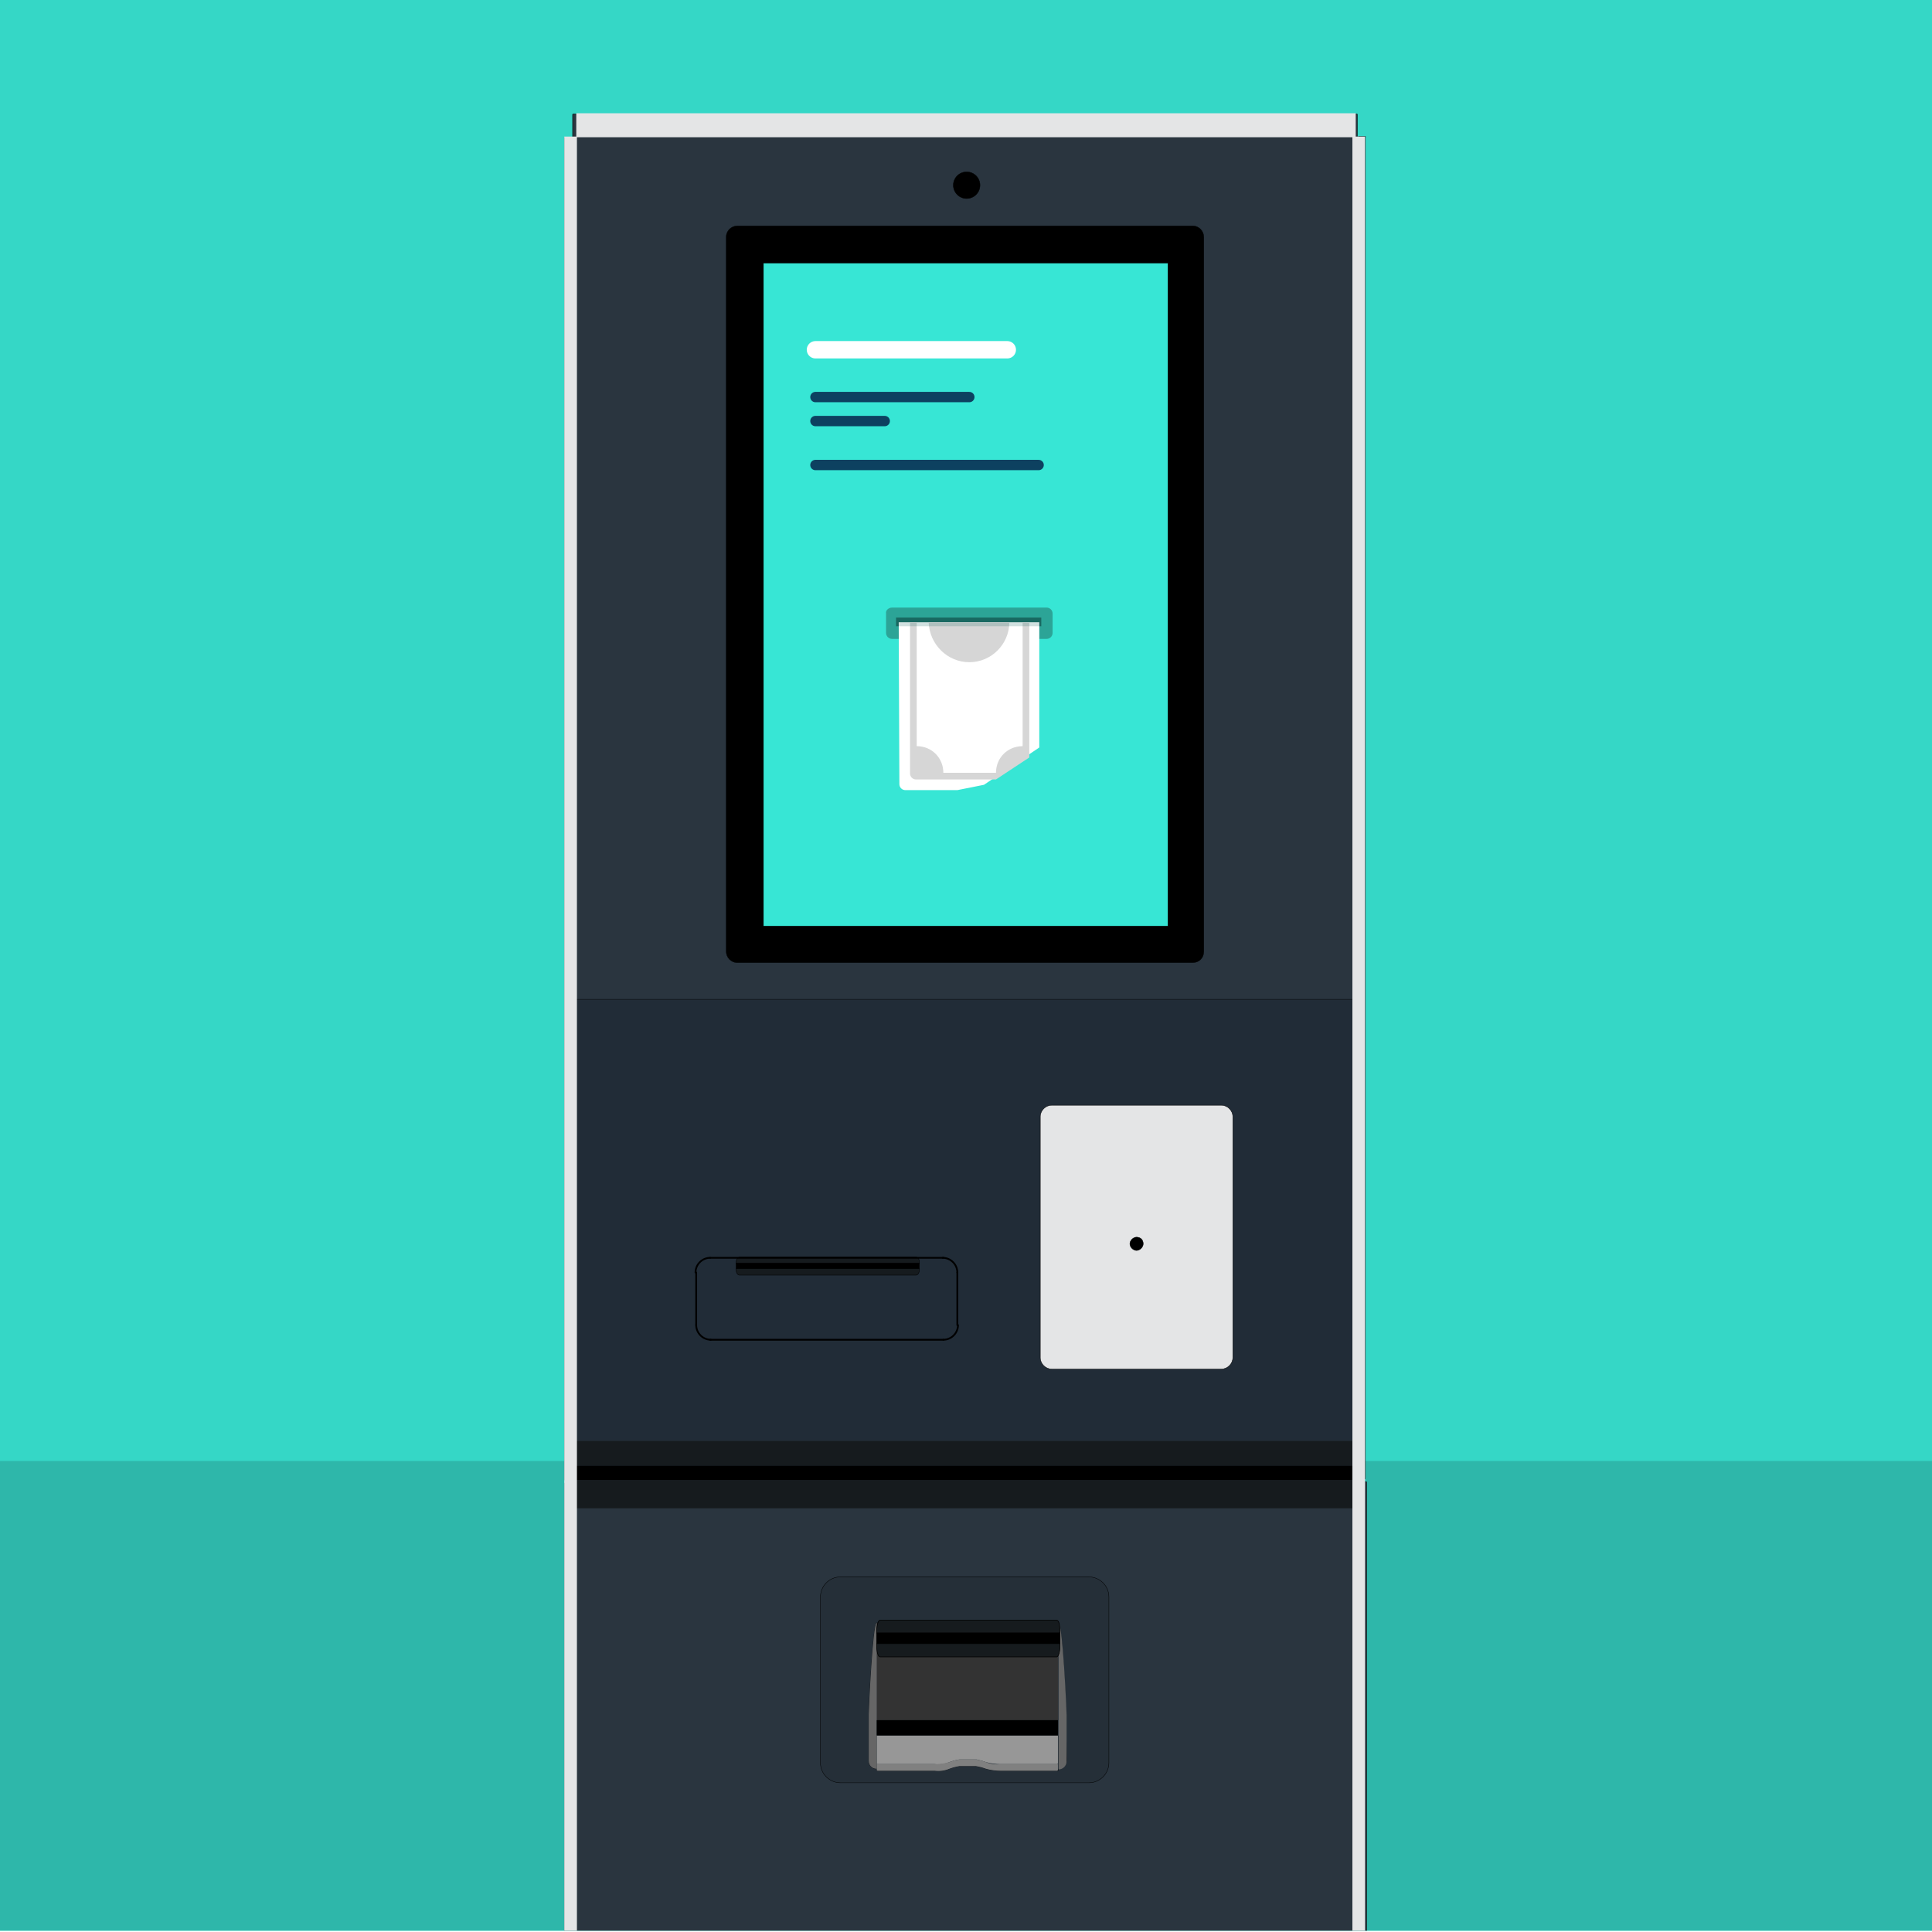
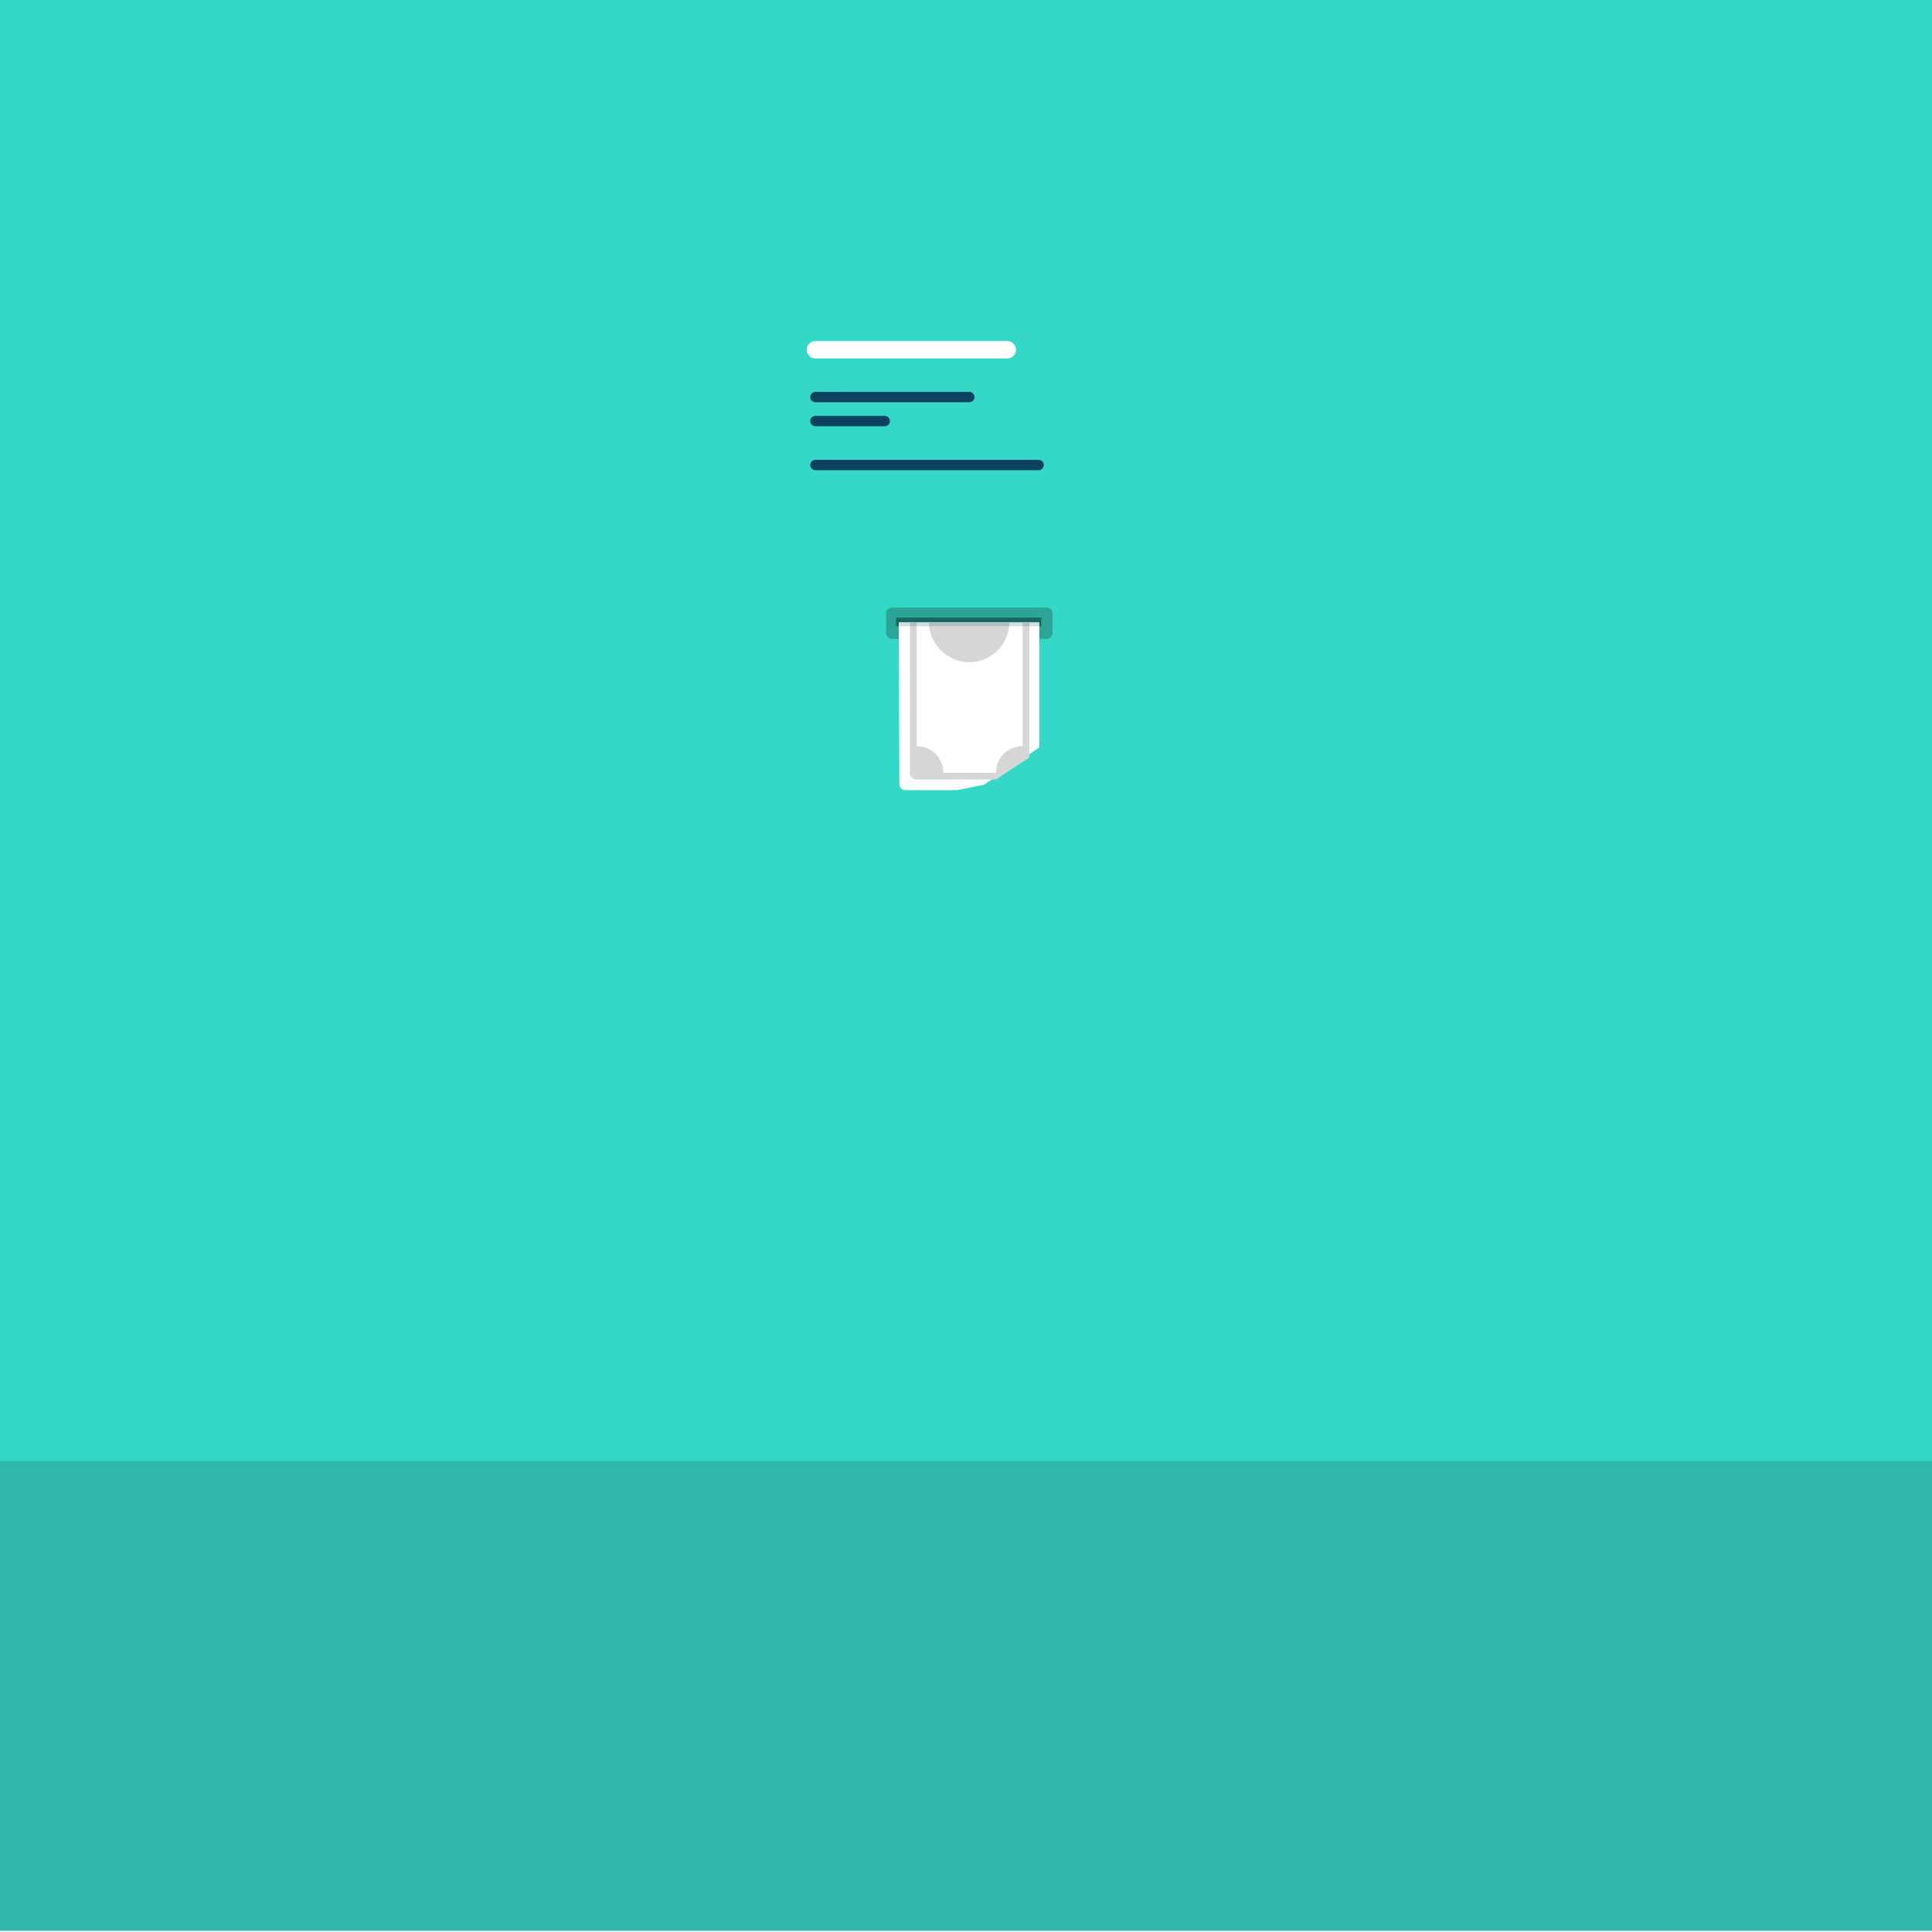
<svg xmlns="http://www.w3.org/2000/svg" xmlns:xlink="http://www.w3.org/1999/xlink" id="eZDWr0SubVF1" viewBox="0 0 290 290" shape-rendering="geometricPrecision" text-rendering="geometricPrecision">
  <defs>
    <rect id="eZDWr0SubVF2" width="290.2" height="290.2" rx="0" ry="0" />
    <rect id="eZDWr0SubVF3" width="290.2" height="290.2" rx="0" ry="0" />
    <rect id="eZDWr0SubVF4" width="291.5" height="290.9" rx="0" ry="0" />
    <path id="eZDWr0SubVF5" d="M136,34.8c0,0-.6,6.1,4,6.5c4.6.3,11.4,0,11.4,0L148.2,156h-5.8c0,0-4.8-.6-5.7-1.2l-.7-120Z" />
    <path id="eZDWr0SubVF6" d="M235.2,29.4c0,0-.9-3.1-1.7-.1s-1.6,12-5.5,12c-4.6,0-7.7,0-7.7,0L223.6,156h5.8c0,0,4.8-.6,5.7-1.2l.1-125.4Z" />
    <rect id="eZDWr0SubVF7" width="64.5" height="67.9" rx="0" ry="0" />
-     <rect id="eZDWr0SubVF8" width="290.2" height="290.2" rx="0" ry="0" />
    <path id="eZDWr0SubVF9" d="M133.9,91.2h23.2c.5,0,.9.4.9.9v2.9c0,.5-.4.9-.9.9h-23.2c-.5,0-.9-.4-.9-.9v-2.9c-.1-.5.4-.9.9-.9Z" />
    <rect id="eZDWr0SubVF10" width="21.8" height="1.3" rx="0" ry="0" />
    <path id="eZDWr0SubVF11" d="M134.9,93.4h21.1v18.8l-8.3,5.6-4,.8h-7.8c-.5,0-.9-.4-.9-.9l-.1-24.3v0v0Z" />
    <path id="eZDWr0SubVF12" d="M145.5,99.4c3.3,0,6-2.7,6-6h-12.1c.1,3.3,2.8,6,6.1,6Z" />
    <path id="eZDWr0SubVF13" d="M153.5,93.4v18.6c-2.2,0-4,1.7-4,4h-7.9c0-2.2-1.7-4-4-4v-18.6h-1v22.7c0,.5.4.9.9.9h12l5-3.3v-20.2l-1-.1v0Z" />
    <rect id="eZDWr0SubVF14" width="21.1" height="0.6" rx="0" ry="0" />
    <path id="eZDWr0SubVF15" d="M143.5,118.6c2.6-1.1,4.3-2.2,5.1-3.3.5-.7.9-1.5,1-2.3.2-.6.8-1,1.3-.9v0c.8.2,1.4.4,2.1.4c1,0,1.9,0,2.8-.2-.3,1.4-1.7,2.8-4.3,4.2-2.4,1.4-5.1,2.1-8,2.1Z" />
    <rect id="eZDWr0SubVF16" width="292.6" height="245.4" rx="0" ry="0" />
    <rect id="eZDWr0SubVF17" width="214.1" height="152.5" rx="0" ry="0" />
    <rect id="eZDWr0SubVF18" width="324.3" height="238.8" rx="0" ry="0" />
  </defs>
  <g>
    <g>
      <g>
        <g>
          <g>
            <g>
              <g>
                <g>
                  <g>
                    <g>
                      <g>
                        <g>
                          <g>
                            <g clip-path="url(#eZDWr0SubVF34)">
                              <rect width="290.2" height="290.2" rx="0" ry="0" transform="translate(0-.4)" fill="#35d7c6" />
                              <clipPath id="eZDWr0SubVF34">
                                <use width="290.2" height="290.2" xlink:href="#eZDWr0SubVF2" transform="translate(0-.4)" />
                              </clipPath>
                            </g>
                          </g>
                        </g>
                      </g>
                    </g>
                  </g>
                </g>
              </g>
            </g>
          </g>
        </g>
      </g>
      <g>
        <g>
          <g>
            <g>
              <g>
                <g>
                  <g>
                    <g>
                      <g>
                        <g>
                          <g clip-path="url(#eZDWr0SubVF48)">
                            <rect width="290.2" height="70.5" rx="0" ry="0" transform="translate(0 219.3)" fill="#2eb7aa" />
                            <clipPath id="eZDWr0SubVF48">
                              <use width="290.2" height="290.2" xlink:href="#eZDWr0SubVF3" transform="translate(0-.4)" />
                            </clipPath>
                          </g>
                        </g>
                      </g>
                    </g>
                  </g>
                </g>
              </g>
            </g>
          </g>
        </g>
      </g>
    </g>
    <g>
      <g>
        <g clip-path="url(#eZDWr0SubVF100)">
          <g>
            <g transform="translate(-.05 0)">
-               <path d="M204.9,20.5h-.9c-.1,0-.1.1-.1.1v2v0v0h-.1v0-1.3-.2-.2-.2-3.5c0-.1-.1-.1-.1-.1h-117.6c-.1,0-.1.1-.1.1v3.5.2.2.2v1.3l-.1.1v0v0-2c0-.1-.1-.1-.1-.1h-.9c-.1,0-.1.1-.1.1v3.2v148.8v12.1v35.7v1.6c0,.1.1.1.1.1h.9v.4h-.9c-.1,0-.1.1-.1.1v1.6v249.1v9.9c0,.1.1.1.1.1h.9.1h9.7v4.8c0,.2,0,.4.1.5.1.2.2.3.3.4s.1.1.2.1h-8.2-3.1c-.1,0-.1.1-.1.1v3.1c0,.1.1.1.1.1h3.1h114h3.1c.1,0,.1-.1.1-.1v-3.1c0-.1-.1-.1-.1-.1h-3.1-8.2c.1,0,.1-.1.2-.1.1-.1.2-.3.3-.4.1-.2.1-.3.1-.5v-4.8h9.7.1.9c.1,0,.1-.1.1-.1v-9.9-249.3-1.6c0-.1-.1-.1-.1-.1h-1.1v-.4h.9c.1,0,.1-.1.1-.1v-1.6-35.7-12.1-148.7-3.2c.1-.1,0-.1-.1-.1Z" fill="#2a353f" stroke="#000" stroke-width="0.059" stroke-linecap="round" stroke-linejoin="round" stroke-miterlimit="1" />
              <rect width="117.6" height="68.2" rx="0" ry="0" transform="translate(86 150)" fill="#212c37" stroke="#000" stroke-width="0.059" stroke-linecap="round" stroke-linejoin="round" stroke-miterlimit="1" />
              <path d="M163.5,267.6h-37.3c-1.6,0-3-1.3-3-3v-24.9c0-1.6,1.3-3,3-3h37.3c1.6,0,3,1.3,3,3v24.9c0,1.7-1.4,3-3,3Z" fill="#252f38" stroke="#000" stroke-width="0.059" stroke-miterlimit="1" />
              <path d="M183.4,165.9h-25.5c-.9,0-1.7.8-1.7,1.7v36.2c0,.9.8,1.7,1.7,1.7h25.5c.9,0,1.7-.8,1.7-1.7v-36.2c0-.9-.8-1.7-1.7-1.7Z" fill="#e4e5e6" stroke="#000" stroke-width="0.059" stroke-linecap="round" stroke-linejoin="round" stroke-miterlimit="1" />
            </g>
            <path d="M171.6,186.7c0,.5-.5,1-1,1s-1-.5-1-1s.5-1,1-1c.6,0,1,.4,1,1Z" stroke="#000" stroke-width="0.059" stroke-linecap="round" stroke-linejoin="round" stroke-miterlimit="1" />
            <circle r="2" transform="translate(145.1 27.8)" stroke="#000" stroke-width="0.059" stroke-linecap="round" stroke-linejoin="round" stroke-miterlimit="1" />
            <rect width="64.6" height="105.3" rx="0" ry="0" transform="translate(112.2 36.5)" fill="#37e6d5" stroke="#000" stroke-width="0.056" stroke-linecap="round" stroke-linejoin="round" />
            <path d="M180.7,142.8v-107.2c0-.9-.7-1.7-1.7-1.7h-68.3c-.9,0-1.7.7-1.7,1.7v107.2c0,.9.7,1.7,1.7,1.7h68.3c1,0,1.7-.7,1.7-1.7ZM114.6,139v-99.5h60.7v99.5h-60.7Z" stroke="#000" stroke-width="0.041" stroke-linecap="round" stroke-linejoin="round" stroke-miterlimit="1" />
            <rect width="117.3" height="3.7" rx="0" ry="0" transform="translate(86 216.3)" fill="#161b1e" />
            <polygon points="203.6,217.7 203.6,222.2 85.8,222.2 85.8,217.7 86,217.7 86,220 203.4,220 203.4,217.7" />
            <rect width="117.8" height="4.2" rx="0" ry="0" transform="translate(85.8 222.2)" fill="#161b1e" />
            <rect width="117" height="3.6" rx="0" ry="0" transform="translate(86.5 17)" fill="#e4e5e6" />
            <rect width="1.9" height="462.7" rx="0" ry="0" transform="translate(84.7 20.5)" fill="#e4e5e6" />
            <rect width="1.9" height="462.7" rx="0" ry="0" transform="translate(203 20.5)" fill="#e4e5e6" />
            <g>
              <path d="M160.1,264.3c0,.7-.6,1.2-1.2,1.2v.1.1l-.1.1h-.1-.1-.2-.2-.2-.2-7.6c-.7,0-1.5-.1-2.2-.3l-.3-.1-.3-.1-.4-.1-.5-.1h-.5-.5-.5-.5-.5l-.5.1-.4.1-.3.1-.3.1c-.7.3-1.5.4-2.2.3h-7.6-.2-.2-.2-.2-.1-.1l-.1-.1v-.1-.1c-.7,0-1.2-.5-1.2-1.2v-7c0-.7.6-13.7,1.2-13.7h27.2c.7,0,1.2,13.1,1.2,13.7l.1,7v0Z" fill="#252f38" stroke="#000" stroke-width="0.044" stroke-miterlimit="1" />
              <rect width="27.2" height="14.6" rx="0" ry="0" transform="translate(131.6 243.6)" fill="#333" />
              <path d="M158.8,260.5v4.1.1l-.1.1h-.1-.1-.2-.2-.1-.2-7.6c-.7,0-1.5-.1-2.2-.3l-.3-.1-.3-.1-.4-.1-.4-.1h-.5-.5-.6-.5-.5l-.5.1-.4.1-.3.1-.3.1c-.7.3-1.5.4-2.2.3h-7.6-.2-.2-.2-.2-.1-.1l-.1-.1v-.1-4.1h27.2v0Z" fill="#979797" />
-               <path d="M158.8,264.6v1v.1l-.1.1h-.1-.1-.2-.2-.1-.2-7.6c-.7,0-1.5-.1-2.2-.3l-.3-.1-.3-.1-.4-.1-.5-.1h-.5-.5-.5-.5-.5l-.5.1-.4.1-.3.1-.3.1c-.7.3-1.5.4-2.2.3h-7.6-.2-.2-.2-.2-.1-.1l-.1-.1v-.1-1v.1l.1.1h.1.1.2.2.2.2h7.6c.7,0,1.5-.1,2.2-.3l.3-.1.3-.1.4-.1.5-.1h.5.5.5.5.5l.5.1.4.1.3.1.3.1c.7.3,1.5.4,2.2.3h7.6.2.2.2.2.1.1v-.2v0Z" fill="#808080" />
              <path d="M160.1,257.4v7c0,.7-.6,1.2-1.2,1.2v-21.9c.6-.1,1.2,13,1.2,13.7Z" fill="#666" />
              <path d="M131.6,243.6v21.9c-.7,0-1.2-.5-1.2-1.2v-7c0-.6.6-13.7,1.2-13.7Z" fill="#666" />
              <rect width="27.2" height="2.3" rx="0" ry="0" transform="translate(131.6 258.2)" />
            </g>
            <path d="M159.1,246.7v.4c0,.8-.2,1.6-.5,1.6h-26.5c-.3,0-.5-.7-.5-1.6v-.4h27.5Z" fill="#161b1e" stroke="#000" stroke-width="0.096" stroke-linecap="round" stroke-linejoin="round" stroke-miterlimit="1" />
            <path d="M159.1,244.8v.4h-27.5v-.4c0-.8.2-1.6.5-1.6h26.5c.3,0,.5.6.5,1.6Z" fill="#161b1e" stroke="#000" stroke-width="0.096" stroke-linecap="round" stroke-linejoin="round" stroke-miterlimit="1" />
            <rect width="27.5" height="1.6" rx="0" ry="0" transform="translate(131.6 245.1)" stroke="#000" stroke-width="0.096" stroke-linecap="round" stroke-linejoin="round" stroke-miterlimit="1" />
            <path d="M138,190.4v.2c0,.4-.2.8-.5.8h-26.5c-.3,0-.5-.4-.5-.8v-.2h27.5Z" fill="#161b1e" stroke="#000" stroke-width="0.068" stroke-linecap="round" stroke-linejoin="round" stroke-miterlimit="1" />
            <path d="M138,189.5v.2h-27.5v-.2c0-.4.2-.8.5-.8h26.5c.3,0,.5.3.5.8Z" fill="#161b1e" stroke="#000" stroke-width="0.068" stroke-linecap="round" stroke-linejoin="round" stroke-miterlimit="1" />
            <rect width="27.5" height="0.8" rx="0" ry="0" transform="translate(110.5 189.6)" stroke="#000" stroke-width="0.068" stroke-linecap="round" stroke-linejoin="round" stroke-miterlimit="1" />
            <g>
              <g>
                <line x1="104.5" y1="191" x2="104.5" y2="198.9" fill="none" stroke="#000" stroke-width="0.267" stroke-linecap="round" stroke-linejoin="round" stroke-miterlimit="10" />
              </g>
              <g>
                <path d="M104.5,198.9c0,1.2,1,2.2,2.2,2.2" fill="none" stroke="#000" stroke-width="0.267" stroke-linecap="round" stroke-linejoin="round" stroke-miterlimit="10" />
              </g>
              <g>
                <line x1="106.6" y1="201.1" x2="141.6" y2="201.1" fill="none" stroke="#000" stroke-width="0.267" stroke-linecap="round" stroke-linejoin="round" stroke-miterlimit="10" />
              </g>
              <g>
                <path d="M141.6,201.1c1.2,0,2.2-1,2.2-2.2" fill="none" stroke="#000" stroke-width="0.267" stroke-linecap="round" stroke-linejoin="round" stroke-miterlimit="10" />
              </g>
              <g>
                <line x1="143.7" y1="198.9" x2="143.7" y2="191" fill="none" stroke="#000" stroke-width="0.267" stroke-linecap="round" stroke-linejoin="round" stroke-miterlimit="10" />
              </g>
              <g>
                <path d="M143.7,191c0-1.2-1-2.2-2.2-2.2" fill="none" stroke="#000" stroke-width="0.267" stroke-linecap="round" stroke-linejoin="round" stroke-miterlimit="10" />
              </g>
              <g>
                <line x1="141.6" y1="188.8" x2="106.6" y2="188.8" fill="none" stroke="#000" stroke-width="0.267" stroke-linecap="round" stroke-linejoin="round" stroke-miterlimit="10" />
              </g>
              <g>
                <path d="M106.6,188.8c-1.2,0-2.2,1-2.2,2.2" fill="none" stroke="#000" stroke-width="0.267" stroke-linecap="round" stroke-linejoin="round" stroke-miterlimit="10" />
              </g>
            </g>
          </g>
          <clipPath id="eZDWr0SubVF100">
            <use width="290.2" height="290.2" xlink:href="#eZDWr0SubVF8" transform="translate(0-.4)" />
          </clipPath>
        </g>
      </g>
    </g>
    <g>
      <g>
        <line x1="122.4" y1="52.5" x2="151.2" y2="52.5" fill="none" stroke="#fff" stroke-width="2.604" stroke-linecap="round" stroke-miterlimit="1" />
        <line x1="122.4" y1="59.6" x2="145.5" y2="59.6" fill="none" stroke="#0d4160" stroke-width="1.555" stroke-linecap="round" stroke-miterlimit="1" />
        <line x1="122.4" y1="69.8" x2="155.9" y2="69.8" fill="none" stroke="#0d4160" stroke-width="1.555" stroke-linecap="round" stroke-miterlimit="1" />
        <line x1="122.4" y1="63.2" x2="132.8" y2="63.2" fill="none" stroke="#0d4160" stroke-width="1.555" stroke-linecap="round" stroke-miterlimit="1" />
      </g>
      <g>
        <g>
          <g>
            <g>
              <g>
                <g>
                  <g>
                    <g>
                      <g>
                        <g>
                          <g>
                            <g>
                              <g>
                                <g>
                                  <g clip-path="url(#eZDWr0SubVF125)">
                                    <g>
                                      <rect width="26.1" height="5.9" rx="0" ry="0" transform="translate(132.5 90.8)" fill="#2ca497" />
                                    </g>
                                    <clipPath id="eZDWr0SubVF125">
                                      <use width="25.013" height="4.7" xlink:href="#eZDWr0SubVF9" />
                                    </clipPath>
                                  </g>
                                </g>
                              </g>
                            </g>
                          </g>
                        </g>
                      </g>
                    </g>
                  </g>
                </g>
              </g>
            </g>
          </g>
        </g>
        <g>
          <g>
            <g>
              <g>
                <g>
                  <g>
                    <g>
                      <g>
                        <g>
                          <g>
                            <g>
                              <g>
                                <g>
                                  <g clip-path="url(#eZDWr0SubVF143)">
                                    <g>
                                      <rect width="22.8" height="2.2" rx="0" ry="0" transform="translate(134.1 92.3)" fill="#186861" />
                                    </g>
                                    <clipPath id="eZDWr0SubVF143">
                                      <use width="21.8" height="1.3" xlink:href="#eZDWr0SubVF10" transform="translate(134.5 92.7)" />
                                    </clipPath>
                                  </g>
                                </g>
                              </g>
                            </g>
                          </g>
                        </g>
                      </g>
                    </g>
                  </g>
                </g>
              </g>
            </g>
          </g>
        </g>
        <g>
          <g>
            <g>
              <g>
                <g>
                  <g>
                    <g>
                      <g>
                        <g>
                          <g>
                            <g>
                              <g>
                                <g>
                                  <g clip-path="url(#eZDWr0SubVF161)">
                                    <g>
                                      <rect width="22" height="26.1" rx="0" ry="0" transform="translate(134.4 92.9)" fill="#fff" />
                                    </g>
                                    <clipPath id="eZDWr0SubVF161">
                                      <use width="21.1" height="25.2" xlink:href="#eZDWr0SubVF11" />
                                    </clipPath>
                                  </g>
                                </g>
                              </g>
                            </g>
                          </g>
                        </g>
                      </g>
                    </g>
                  </g>
                </g>
              </g>
            </g>
          </g>
        </g>
        <g>
          <g>
            <g>
              <g>
                <g>
                  <g>
                    <g>
                      <g>
                        <g>
                          <g>
                            <g>
                              <g>
                                <g>
                                  <g clip-path="url(#eZDWr0SubVF179)">
                                    <g>
                                      <rect width="13" height="6.9" rx="0" ry="0" transform="translate(139 92.9)" fill="#d6d6d6" />
                                    </g>
                                    <clipPath id="eZDWr0SubVF179">
                                      <use width="12.1" height="6" xlink:href="#eZDWr0SubVF12" />
                                    </clipPath>
                                  </g>
                                </g>
                              </g>
                            </g>
                          </g>
                        </g>
                      </g>
                    </g>
                  </g>
                </g>
              </g>
            </g>
          </g>
        </g>
        <g>
          <g>
            <g>
              <g>
                <g>
                  <g>
                    <g>
                      <g>
                        <g>
                          <g>
                            <g>
                              <g>
                                <g>
                                  <g clip-path="url(#eZDWr0SubVF197)">
                                    <g>
                                      <rect width="19" height="24.7" rx="0" ry="0" transform="translate(136 92.9)" fill="#d6d6d6" />
                                    </g>
                                    <clipPath id="eZDWr0SubVF197">
                                      <use width="17.9" height="23.6" xlink:href="#eZDWr0SubVF13" />
                                    </clipPath>
                                  </g>
                                </g>
                              </g>
                            </g>
                          </g>
                        </g>
                      </g>
                    </g>
                  </g>
                </g>
              </g>
            </g>
          </g>
        </g>
        <g>
          <g>
            <g>
              <g>
                <g>
                  <g>
                    <g>
                      <g>
                        <g>
                          <g>
                            <g>
                              <g>
                                <g>
                                  <g clip-path="url(#eZDWr0SubVF215)">
                                    <g>
                                      <rect width="22" height="1.5" rx="0" ry="0" transform="translate(134.4 92.9)" opacity="0.2" fill="#186861" />
                                    </g>
                                    <clipPath id="eZDWr0SubVF215">
                                      <use width="21.1" height="0.6" xlink:href="#eZDWr0SubVF14" transform="translate(134.9 93.4)" />
                                    </clipPath>
                                  </g>
                                </g>
                              </g>
                            </g>
                          </g>
                        </g>
                      </g>
                    </g>
                  </g>
                </g>
              </g>
            </g>
          </g>
        </g>
        <g>
          <g>
            <g>
              <g>
                <g>
                  <g>
                    <g>
                      <g>
                        <g>
                          <g>
                            <g>
                              <g>
                                <g>
                                  <g>
                                    <clipPath>
                                      <use width="12.3" height="6.515" xlink:href="#eZDWr0SubVF15" />
                                    </clipPath>
                                  </g>
                                </g>
                              </g>
                            </g>
                          </g>
                        </g>
                      </g>
                    </g>
                  </g>
                </g>
              </g>
            </g>
          </g>
        </g>
      </g>
    </g>
    <g>
      <g>
        <g>
          <g>
            <g>
              <g clip-path="url(#eZDWr0SubVF253)">
                <g transform="translate(17.9 242.45)">
                  <g>
                    <g>
                      <polygon points="141.2,15.9 172.9,15.9 171.3,-19.3 141.2,-17.9" fill="#b1b1b1" />
                      <path d="M121.8,-5v0v0L159,-18.5l2.1,9.7-30,19.6v0c0,0-.1,0-.1.1-4.2,2.8-9.7,1.4-12.2-2.9-2.4-4.4-2.6-11.1,3-13Z" fill="#acacac" />
                      <path d="M130.1,5.2c0,0,.1,0,0,0v0l25.1-20.1l10.4,12.8-25,20v0c0,0,0,0-.1.1-3.5,2.9-8.7,2.2-11.6-1.3-2.8-3.5-2.3-8.7,1.2-11.5Z" fill="#acacac" />
                      <path d="M139.5,15.7c.1,0,.1,0,0,0v0L164,0.2L171.8,13L147.4,28.4v0c0,0,0,0-.1.1-3.5,2.2-8,1.1-10.2-2.5s-1-8.1,2.4-10.3Z" fill="#acacac" />
                      <path d="M143,-34.9c1.4-1.1,3.2-1.5,4.9-1.1l18.9,3.4c2.9.6,5.3,2.4,6.8,4.9l31.9,50.2c1.8,2.9.9,6.8-2,8.6l-10.6,6.6c-2.9,1.8-6.8.9-8.6-2L160,-7.9l-14.6-2.6L125.8,2.9c-8.2,6-15.6,4.9-17.8-1.6-1.3-3.9-1.2-7.5,5.2-11.9L143,-34.9Z" fill="#acacac" />
                      <path d="M159.4,13.4c1.8,0,3.4,1.5,3.4,3.4v0c0,1.8,1.5,3.4,3.4,3.4l38.8.7l71.9,91.6c0,1.8-16,19.2-17.9,19.2l-34.9-13.4-62.9-88.7-1.8-16.2Z" fill="#acacac" />
                    </g>
                    <g>
                      <polygon points="103.8,-78.5 148.6,-78.7 151.5,-8 100.9,-8" fill="#84bba3" />
                      <polygon points="103.8,-79.4 148.6,-79.7 151.5,-8.8 100.9,-8.8" fill="#a5e9ca" />
                      <ellipse rx="16.4" ry="7.2" transform="translate(126-52.2)" fill="#82b8a0" />
                    </g>
                    <path d="M130.8,-32.3c3.7-3.7,9.7-3.7,13.4,0l38.6,49.9L178,52.9L151.8,23.5L139.7,-4.8l-8.9-14.1c-4.3-6.7-3.7-9.7,0-13.4Z" fill="#acacac" />
                  </g>
                </g>
                <clipPath id="eZDWr0SubVF253">
                  <use width="292.6" height="245.4" xlink:href="#eZDWr0SubVF16" transform="translate(21.3 404)" />
                </clipPath>
              </g>
            </g>
          </g>
        </g>
      </g>
    </g>
    <g transform="translate(0 98.25)">
      <g transform="translate(22.987-.7)">
        <g>
          <g clip-path="url(#eZDWr0SubVF271)">
            <g>
              <polygon points="131.6,247 148.7,247 147.8,227.6 131.6,228.4" fill="#acacac" />
              <path d="M121.1,235.6c0,0,0-.1,0,0v0l20.1-7.5l1.1,5.3-16.1,10.9v0v0c-2.3,1.5-5.2.8-6.6-1.5-1.4-2.5-1.5-6.2,1.5-7.2Z" fill="#acacac" />
              <path d="M125.6,241.1v0v0l13.6-11l5.6,7.1-13.6,10.9v0v0c-1.9,1.5-4.7,1.2-6.2-.7-1.6-1.9-1.3-4.7.6-6.3Z" fill="#acacac" />
              <path d="M130.6,246.9c.1,0,.1,0,0,0v0l13.2-8.6l4.2,7.1-13.2,8.5v0v0c-1.9,1.1-4.3.6-5.5-1.3-1.1-1.9-.5-4.5,1.3-5.7Z" fill="#acacac" />
              <path d="M132.6,219c.7-.6,1.7-.8,2.6-.6l10.2,1.8c1.5.3,2.9,1.3,3.7,2.7l17.2,27.7c1,1.5.5,3.8-1.1,4.8l-5.8,3.7c-1.5,1-3.7.5-4.7-1.1l-13.1-24-7.9-1.4-10.6,7.4c-4.4,3.3-8.4,2.7-9.6-.9-.7-2.1-.6-4.1,2.8-6.5L132.6,219Z" fill="#acacac" />
              <path d="M141.4,245.6c1,0,1.8.8,1.8,1.8v0c0,1,.8,1.8,1.8,1.8l20.9.4l74.6,65c0,1-37.9,9-37.9,9v0l-60.1-69.3-1.1-8.7Z" fill="#acacac" />
              <g>
                <polygon points="111.4,197.8 133.9,197.7 135.3,233.8 110,233.8" fill="#84bba3" />
                <polygon points="111.4,197.3 133.9,197.1 135.3,233.4 110,233.4" fill="#a5e9ca" />
                <ellipse rx="8.2" ry="3.7" transform="translate(122.5 211.2)" fill="#82b8a0" />
              </g>
              <path d="M125.8,220.4c2-2,5.2-2,7.2,0l20.8,27.5l1.4,21.4-18.1-18.1-6.6-15.6-4.8-7.8c-2.2-3.7-1.9-5.3.1-7.4Z" fill="#acacac" />
            </g>
            <clipPath id="eZDWr0SubVF271">
              <use width="214.1" height="152.5" xlink:href="#eZDWr0SubVF17" transform="translate(38.5 151.6)" />
            </clipPath>
          </g>
        </g>
      </g>
    </g>
  </g>
  <g opacity="0">
    <g>
      <g>
        <g clip-path="url(#eZDWr0SubVF362)">
          <g transform="translate(.043 0)">
            <g opacity="0.45">
              <g>
                <g>
                  <g clip-path="url(#eZDWr0SubVF288)">
                    <g opacity="0.23">
                      <rect width="4.1" height="117.9" rx="0" ry="0" transform="translate(136 37.8)" fill="#555b5f" />
                      <polygon points="137.5,37.6 142.4,37.6 142.4,156 137.5,156 137.5,155.8 139.9,155.8 139.9,37.8 137.5,37.8" />
                      <rect width="4.6" height="118.4" rx="0" ry="0" transform="translate(142.4 37.6)" fill="#555b5f" />
                      <g>
                        <rect width="1.5" height="117.5" rx="0" ry="0" transform="translate(139 38.1)" fill="#1a1a1a" />
                      </g>
                    </g>
                    <clipPath id="eZDWr0SubVF288">
                      <use width="15.426" height="121.2" xlink:href="#eZDWr0SubVF5" />
                    </clipPath>
                  </g>
                </g>
              </g>
            </g>
            <g opacity="0.45">
              <g>
                <g>
                  <g clip-path="url(#eZDWr0SubVF300)">
                    <g opacity="0.23">
                      <polygon points="231.6,155.8 232.4,26 235.7,25.4 235.7,155.8" fill="#555b5f" />
                      <polygon points="234.3,37.8 231.8,37.8 231.8,155.8 234.3,155.8 234.3,156 229.4,156 229.4,37.6 234.3,37.6" />
                      <rect width="4.6" height="118.4" rx="0" ry="0" transform="translate(224.8 37.6)" fill="#555b5f" />
                      <g>
                        <rect width="1.5" height="117.5" rx="0" ry="0" transform="translate(231.3 38.1)" fill="#1a1a1a" />
                      </g>
                    </g>
                    <clipPath id="eZDWr0SubVF300">
                      <use width="14.9" height="128.008" xlink:href="#eZDWr0SubVF6" />
                    </clipPath>
                  </g>
                </g>
              </g>
            </g>
            <g>
              <path d="M218,285.8c-.1,3.2-2.6,5.6-5.3,5.4h-88.8c-2.9.2-5.3-2.3-5.3-5.4v-70.2c.1-3.2,2.6-5.6,5.3-5.4h88.8c2.9-.2,5.3,2.3,5.3,5.4v70.2v0Z" fill="#e5e5e5" stroke="#4a4a4a" stroke-width="0.353" stroke-miterlimit="10" />
              <path d="M192,261c0,.5-.4,1-.9,1h-45.6c-.4,0-.9-.5-.9-1v-1.4c0-.5.4-1,.9-1h45.6c.4,0,.9.5.9,1v1.4v0Z" fill="#2a353f" stroke="#000" stroke-width="0.545" stroke-linecap="round" stroke-linejoin="round" />
              <rect width="47.3" height="1" rx="0" ry="0" transform="translate(144.6 259.8)" fill="none" stroke="#000" stroke-width="0.109" stroke-linecap="round" stroke-linejoin="round" />
              <path d="M192,260.6v.2c0,.5-.4,1-.9,1h-45.6c-.4,0-.9-.5-.9-1v-.2h47.4Z" fill="#161b1e" stroke="#000" stroke-width="0.109" stroke-linecap="round" stroke-linejoin="round" />
              <path d="M192,259.5v.2h-47.3v-.2c0-.5.4-1,.9-1h45.6c.4,0,.8.3.8,1Z" fill="#161b1e" stroke="#000" stroke-width="0.109" stroke-linecap="round" stroke-linejoin="round" />
              <rect width="47.3" height="1" rx="0" ry="0" transform="translate(144.6 259.8)" fill="none" stroke="#000" stroke-width="0.109" stroke-linecap="round" stroke-linejoin="round" />
              <rect width="47.3" height="1" rx="0" ry="0" transform="translate(144.6 259.8)" stroke="#000" stroke-width="0.109" stroke-linecap="round" stroke-linejoin="round" />
            </g>
            <path d="M235.2,271.8v0-243.8h4.3v237.3c-.1,3.2-.5,4.8-4.3,6.5Z" fill="#1a1a1a" />
            <g>
              <g>
                <path d="M306,-224.6h-1.9c-.1,0-.3.1-.3.3v4.1c0,0,0,0,0-.1l-.1-.1-.1-.1h-.1v-2.7-.5-.3-.3-6.9c0-.1-.1-.3-.3-.3h-234.5c-.1,0-.3.1-.3.3v6.9.3.3.5v2.7l-.2.1-.1.1c0,0,0,0,0,.1v-4.1c0-.1-.1-.3-.3-.3h-1.9c-.1,0-.3.1-.3.3v6.4v296.8v24.2v71.1v3.1c0,.1.1.3.3.3h1.8v.7h-1.8c-.1,0-.3.1-.3.3v3.1v497v19.9c0,.1.1.3.3.3h1.9.2h19.3v9.7c0,.4.1.7.2,1.1.1.3.3.6.6.9.1.1.3.2.4.3h-16.2-6.2c-.1,0-.3.1-.3.3v6.2c0,.1.1.3.3.3h6.2h227.5h6.2c.1,0,.3-.1.3-.3v-6.2c0-.1-.1-.3-.3-.3h-6.2-16.3c.1-.1.3-.2.4-.3.3-.3.5-.6.6-.9s.2-.7.2-1.1v-9.7h19.3.2h1.9c.1,0,.3-.1.3-.3v-19.9-497-3.1c0-.1-.1-.3-.3-.3h-1.8v-.7h1.8c.1,0,.3-.1.3-.3v-3.1-71.1-24.2-296.9-6.4c-.2-.1-.3-.2-.4-.2Z" fill="#2a353f" stroke="#000" stroke-width="0.117" stroke-linecap="round" stroke-linejoin="round" stroke-miterlimit="1" />
                <rect width="234.6" height="136.1" rx="0" ry="0" transform="translate(68.7 33.8)" fill="#212c37" stroke="#000" stroke-width="0.117" stroke-linecap="round" stroke-linejoin="round" stroke-miterlimit="1" />
                <path d="M223.2,268.5h-74.5c-3.3,0-5.9-2.7-5.9-5.9v-49.6c0-3.3,2.7-5.9,5.9-5.9h74.5c3.3,0,5.9,2.7,5.9,5.9v49.6c.1,3.2-2.6,5.9-5.9,5.9Z" fill="#252f38" stroke="#000" stroke-width="0.117" stroke-miterlimit="1" />
                <path d="M263,65.6h-50.9c-1.9,0-3.4,1.5-3.4,3.4v72.2c0,1.9,1.5,3.4,3.4,3.4h50.9c1.9,0,3.4-1.5,3.4-3.4v-72.3c-.1-1.8-1.6-3.3-3.4-3.3Z" fill="#e4e5e6" stroke="#000" stroke-width="0.117" stroke-linecap="round" stroke-linejoin="round" stroke-miterlimit="1" />
              </g>
              <path d="M239.5,107c0,1.1-.9,2-2,2s-2-.9-2-2s.9-2,2-2s2,.9,2,2Z" stroke="#000" stroke-width="0.117" stroke-linecap="round" stroke-linejoin="round" stroke-miterlimit="1" />
              <g>
                <g>
                  <g>
                    <g>
                      <g>
                        <clipPath>
                          <use width="64.5" height="67.9" xlink:href="#eZDWr0SubVF7" transform="translate(153.4-72)" />
                        </clipPath>
                      </g>
                    </g>
                  </g>
                </g>
                <rect width="121.1" height="98.2" rx="0" ry="0" transform="translate(125.7-86.3)" fill="#00e9cd" />
              </g>
              <path d="M257.8,19.5v-213.9c0-1.8-1.5-3.3-3.3-3.3h-136.5c-1.8,0-3.3,1.5-3.3,3.3v214c0,1.8,1.5,3.3,3.3,3.3h136.4c1.8,0,3.4-1.5,3.4-3.4ZM125.7,11.9v-198.7h121.1v198.7h-121.1Z" stroke="#000" stroke-width="0.082" stroke-linecap="round" stroke-linejoin="round" stroke-miterlimit="1" />
              <rect width="234" height="7.4" rx="0" ry="0" transform="translate(68.7 166.2)" fill="#161b1e" />
              <polygon points="303.2,168.8 303.2,177.8 68.3,177.8 68.3,168.8 68.7,168.8 68.7,173.5 302.8,173.5 302.8,168.8" />
              <rect width="235" height="8.4" rx="0" ry="0" transform="translate(68.3 177.8)" fill="#161b1e" />
              <rect width="3.8" height="923.3" rx="0" ry="0" transform="translate(66.1-224.6)" fill="#e4e5e6" />
              <g>
                <path d="M216.4,262c-.1,1.3-1.1,2.4-2.5,2.3v.1l-.1.1-.1.1-.2.1-.2.1-.3.1-.3.1h-.4-.4-15.3c-1.5.1-3-.2-4.4-.7l-.6-.2-.7-.2-.8-.2-.9-.1-1-.1-1.1-.1h-.9l-1.1.1-1,.1-.9.1-.8.2-.7.2-.6.2c-1.4.6-2.9.8-4.4.7h-15.3-.4-.4l-.3-.1-.3-.1-.2-.1-.2-.1-.1-.1-.1-.1v-.1c-1.3.1-2.4-1-2.5-2.3v-14c.1-1.3,1.1-27.4,2.5-27.4h54.3c1.3-.1,2.4,26.1,2.5,27.4l.2,14v0Z" fill="#252f38" stroke="#000" stroke-width="0.087" stroke-miterlimit="1" />
                <rect width="54.3" height="29" rx="0" ry="0" transform="translate(159.7 220.7)" fill="#333" />
                <path d="M214,254.3v8.2l-.1.1-.1.1-.2.1-.2.1-.3.1-.3.1h-.4-.4-15.3c-1.5.1-3-.2-4.4-.7l-.6-.2-.7-.2-.8-.2-.9-.2-1-.1-1.1-.1h-1.1l-1.1.1-1,.1-.9.1-.8.2-.7.2-.6.2c-1.4.6-2.9.8-4.4.7h-15.3-.4-.4l-.3-.1-.3-.1-.2-.1-.2-.1-.1-.1-.1-.1v-8.2l54.7.1v0Z" fill="#979797" />
                <path d="M214,262.5v1.9l-.1.1-.1.1-.2.1-.2.1-.3.1-.3.1h-.4-.4-15.3c-1.5.1-3-.2-4.4-.7l-.6-.2-.7-.2-.8-.2-.9-.1-1-.1-1.1-.1h-1l-1.1.1-1,.1-.9.1-.8.2-.7.2-.6.2c-1.4.6-2.9.8-4.4.7h-15.3-.4-.4l-.3-.1-.3-.1-.2-.1-.2-.1-.1-.1-.1-.1v-1.9l.1.1.1.1.2.1.2.1.3.1.3.1h.4.4h15.3c1.5.1,3-.2,4.4-.7l.6-.2.7-.2.8-.2.9-.1l1-.1l1.1-.1h1.1l1.1.1l1,.1.9.1.8.2.7.2.6.2c1.4.6,2.9.8,4.4.7h15.3.4.4l.3-.1.3-.1.2-.1.2-.1.1-.2v0Z" fill="#808080" />
                <path d="M216.4,248v14c-.1,1.3-1.1,2.4-2.5,2.3v-43.6c1.4-.1,2.5,26,2.5,27.3Z" fill="#666" />
                <path d="M159.7,220.7v43.6c-1.3.1-2.4-1-2.5-2.3v-14c0-1.3,1.1-27.4,2.5-27.3Z" fill="#666" />
                <rect width="54.3" height="4.7" rx="0" ry="0" transform="translate(159.7 249.7)" />
              </g>
              <path d="M214.6,226.8v.7c0,1.7-.5,3.1-1,3.1h-52.9c-.6,0-1-1.4-1-3.1v-.7h54.9Z" fill="#161b1e" stroke="#000" stroke-width="0.192" stroke-linecap="round" stroke-linejoin="round" stroke-miterlimit="1" />
              <path d="M214.6,222.9v.7h-54.9v-.7c0-1.7.5-3.1,1-3.1h52.9c.5,0,1,1.2,1,3.1Z" fill="#161b1e" stroke="#000" stroke-width="0.192" stroke-linecap="round" stroke-linejoin="round" stroke-miterlimit="1" />
-               <rect width="54.9" height="3.1" rx="0" ry="0" transform="translate(159.6 223.7)" stroke="#000" stroke-width="0.192" stroke-linecap="round" stroke-linejoin="round" stroke-miterlimit="1" />
              <path d="M172.4,114.5v.4c0,.8-.5,1.6-1,1.6h-52.9c-.6,0-1-.7-1-1.6v-.4h54.9Z" fill="#161b1e" stroke="#000" stroke-width="0.136" stroke-linecap="round" stroke-linejoin="round" stroke-miterlimit="1" />
              <path d="M172.4,112.6v.4h-54.9v-.4c0-.8.5-1.6,1-1.6h52.9c.5,0,1,.6,1,1.6Z" fill="#161b1e" stroke="#000" stroke-width="0.136" stroke-linecap="round" stroke-linejoin="round" stroke-miterlimit="1" />
              <rect width="54.9" height="1.6" rx="0" ry="0" transform="translate(117.5 112.9)" stroke="#000" stroke-width="0.136" stroke-linecap="round" stroke-linejoin="round" stroke-miterlimit="1" />
              <g>
                <g>
                  <line x1="105.5" y1="115.5" x2="105.5" y2="131.5" fill="none" stroke="#000" stroke-width="0.532" stroke-linecap="round" stroke-linejoin="round" stroke-miterlimit="10" />
                </g>
                <g>
                  <path d="M105.5,131.5c0,2.4,1.9,4.3,4.3,4.3" fill="none" stroke="#000" stroke-width="0.532" stroke-linecap="round" stroke-linejoin="round" stroke-miterlimit="10" />
                </g>
                <g>
                  <line x1="109.8" y1="135.8" x2="179.5" y2="135.8" fill="none" stroke="#000" stroke-width="0.532" stroke-linecap="round" stroke-linejoin="round" stroke-miterlimit="10" />
                </g>
                <g>
                  <path d="M179.5,135.8c2.4,0,4.3-1.9,4.3-4.3" fill="none" stroke="#000" stroke-width="0.532" stroke-linecap="round" stroke-linejoin="round" stroke-miterlimit="10" />
                </g>
                <g>
                  <line x1="183.8" y1="131.5" x2="183.8" y2="115.5" fill="none" stroke="#000" stroke-width="0.532" stroke-linecap="round" stroke-linejoin="round" stroke-miterlimit="10" />
                </g>
                <g>
                  <path d="M183.8,115.5c0-2.4-1.9-4.3-4.3-4.3" fill="none" stroke="#000" stroke-width="0.532" stroke-linecap="round" stroke-linejoin="round" stroke-miterlimit="10" />
                </g>
                <g>
-                   <line x1="179.5" y1="111.2" x2="109.8" y2="111.2" fill="none" stroke="#000" stroke-width="0.532" stroke-linecap="round" stroke-linejoin="round" stroke-miterlimit="10" />
-                 </g>
+                   </g>
                <g>
                  <path d="M109.8,111.2c-2.4,0-4.3,1.9-4.3,4.3" fill="none" stroke="#000" stroke-width="0.532" stroke-linecap="round" stroke-linejoin="round" stroke-miterlimit="10" />
                </g>
              </g>
            </g>
          </g>
          <clipPath id="eZDWr0SubVF362">
            <use width="291.5" height="290.9" xlink:href="#eZDWr0SubVF4" transform="translate(-.8-.4)" />
          </clipPath>
        </g>
      </g>
    </g>
  </g>
  <g transform="translate(39 109.564)" opacity="0">
    <g transform="translate(.6 21.177)">
      <g>
        <g>
          <g clip-path="url(#eZDWr0SubVF379)">
            <g transform="translate(17.9 242.45)">
              <g>
                <g>
                  <polygon points="145.1,-19.9 180.2,-19.9 178.4,-58.8 145.1,-57.3" fill="#b1b1b1" />
                  <path d="M123.6,-43c0,0,0-.1,0,0v0l41.2-15l2.3,10.8-33.2,21.7v0c0,0-.1,0-.1.1-4.7,3.1-10.8,1.6-13.5-3.2-2.7-4.9-2.9-12.3,3.3-14.4Z" fill="#acacac" />
                  <path d="M132.8,-31.7c0,0,.1,0,0,0v0L160.7,-54l11.5,14.2-27.7,22.2v0c0,0,0,0-.1.1-3.9,3.2-9.7,2.5-12.8-1.5-3.2-3.8-2.7-9.6,1.2-12.7Z" fill="#acacac" />
                  <path d="M143.2,-20.1c.1,0,.1,0,0,0v0l27.2-17.2l8.7,14.1L152,-6v0c0,0,0,0-.1.1-3.9,2.4-8.9,1.2-11.3-2.7s-1.2-9.1,2.6-11.5Z" fill="#acacac" />
                  <path d="M147.1,-76.2c1.6-1.3,3.6-1.7,5.5-1.3l20.9,3.8c3.2.7,5.9,2.6,7.6,5.5l35.4,55.6c2,3.2,1,7.6-2.3,9.6L202.4,4.4c-3.2,2-7.6,1-9.6-2.3l-26.9-48.3-16.2-2.9L128,-34.3c-9.1,6.7-17.3,5.5-19.7-1.8-1.4-4.3-1.3-8.3,5.8-13.2l33-26.9Z" fill="#acacac" />
                  <path d="" fill="#b1b1b1" />
                  <path d="M165.3,-22.7c2,0,3.7,1.7,3.7,3.7v0c0,2,1.7,3.7,3.7,3.7l43,.8L295.4,87c0,2-17.8,21.2-19.8,21.2L236.9,93.3l-69.6-98-2-18Z" fill="#acacac" />
                </g>
              </g>
            </g>
            <clipPath id="eZDWr0SubVF379">
              <use width="324.3" height="238.8" xlink:href="#eZDWr0SubVF18" transform="translate(-29.3 69.8)" />
            </clipPath>
          </g>
        </g>
      </g>
    </g>
    <g transform="translate(.6 21.177)">
      <polygon points="121.6,118 171.2,117.7 174.4,196.1 118.4,196.1" fill="#84bba3" />
      <polygon points="121.6,117 171.2,116.6 174.4,195.2 118.4,195.2" fill="#a5e9ca" />
      <ellipse rx="18.2" ry="8" transform="translate(146.1 147.1)" fill="#82b8a0" />
    </g>
    <g transform="translate(.6 21.177)">
      <path d="M151.4,169.1c4.1-4.1,10.8-4.1,14.9,0L209,224.4l-5.2,39.1L174.7,231l-13.4-31.4-9.9-15.6c-4.7-7.4-4-10.7,0-14.9Z" fill="#acacac" />
    </g>
  </g>
  <g opacity="0">
    <rect width="69.082" height="68.445" rx="0" ry="0" transform="matrix(1 0 0 1.096 113.968 35.955)" fill="#212c37" stroke-width="0" />
    <rect width="58.967" height="1" rx="0" ry="0" transform="matrix(.931 0 0 1 117.5 111)" fill="#161b1e" stroke-width="0" />
    <rect width="61.679" height="0.5" rx="0" ry="0" transform="translate(112.2 111)" stroke-width="0" />
  </g>
  <g transform="matrix(1.004 0 0 1-.68 0)" opacity="0">
    <rect width="51.73" height="12.7" rx="0" ry="0" transform="matrix(1.205 0 0 1 155.179 207.1)" fill="#252f38" stroke-width="0" />
    <path d="M214.6,222.9v.7h-54.9v-.7c0-1.7.5-3.1,1-3.1h52.9c.5,0,1,1.2,1,3.1Z" fill="#161b1e" stroke="#000" stroke-width="0.192" stroke-linecap="round" stroke-linejoin="round" stroke-miterlimit="1" />
    <rect width="60.243" height="8.4" rx="0" ry="0" transform="translate(157.8 177.8)" fill="#161b1e" stroke-width="0" />
    <rect width="59.55" height="20.9" rx="0" ry="0" transform="translate(158.493 186.2)" fill="#2a353f" stroke-width="0" />
    <line x1="22.935" y1="0" x2="-22.935" y2="0" transform="matrix(1.369 0 0-1.259 188.316 207.1)" fill="none" stroke="#161b1e" stroke-width="0.15" />
  </g>
</svg>